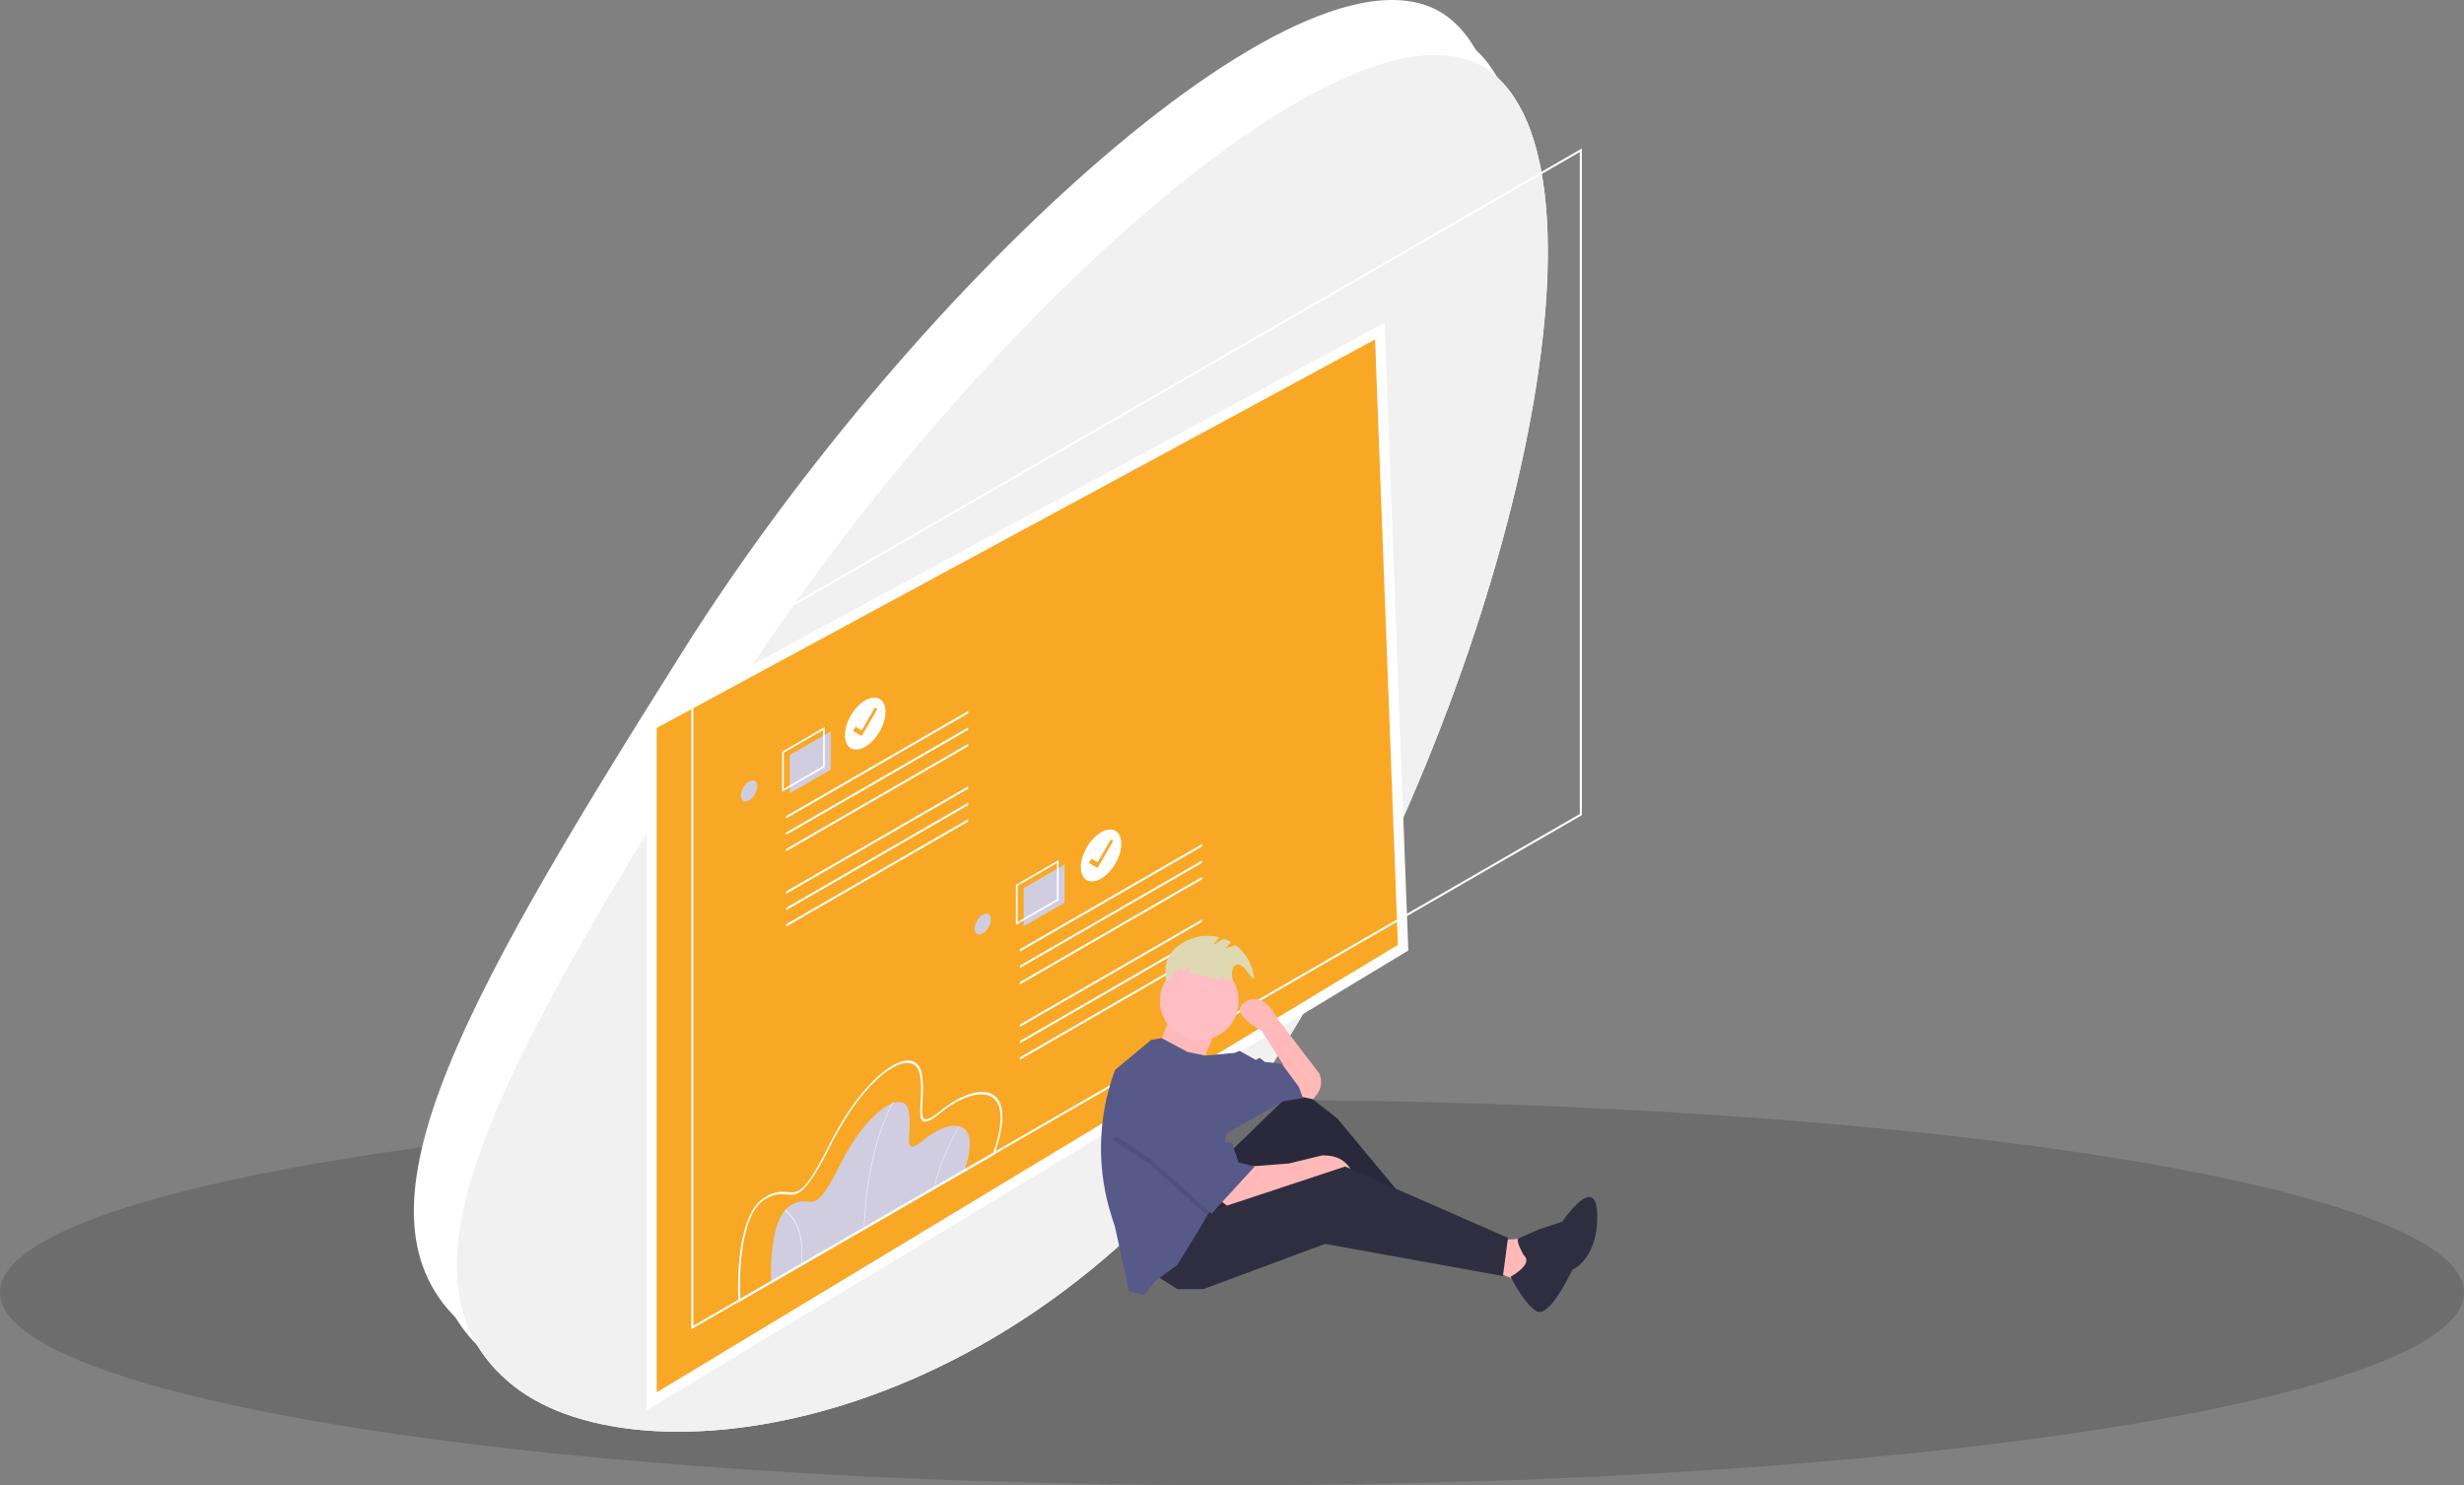
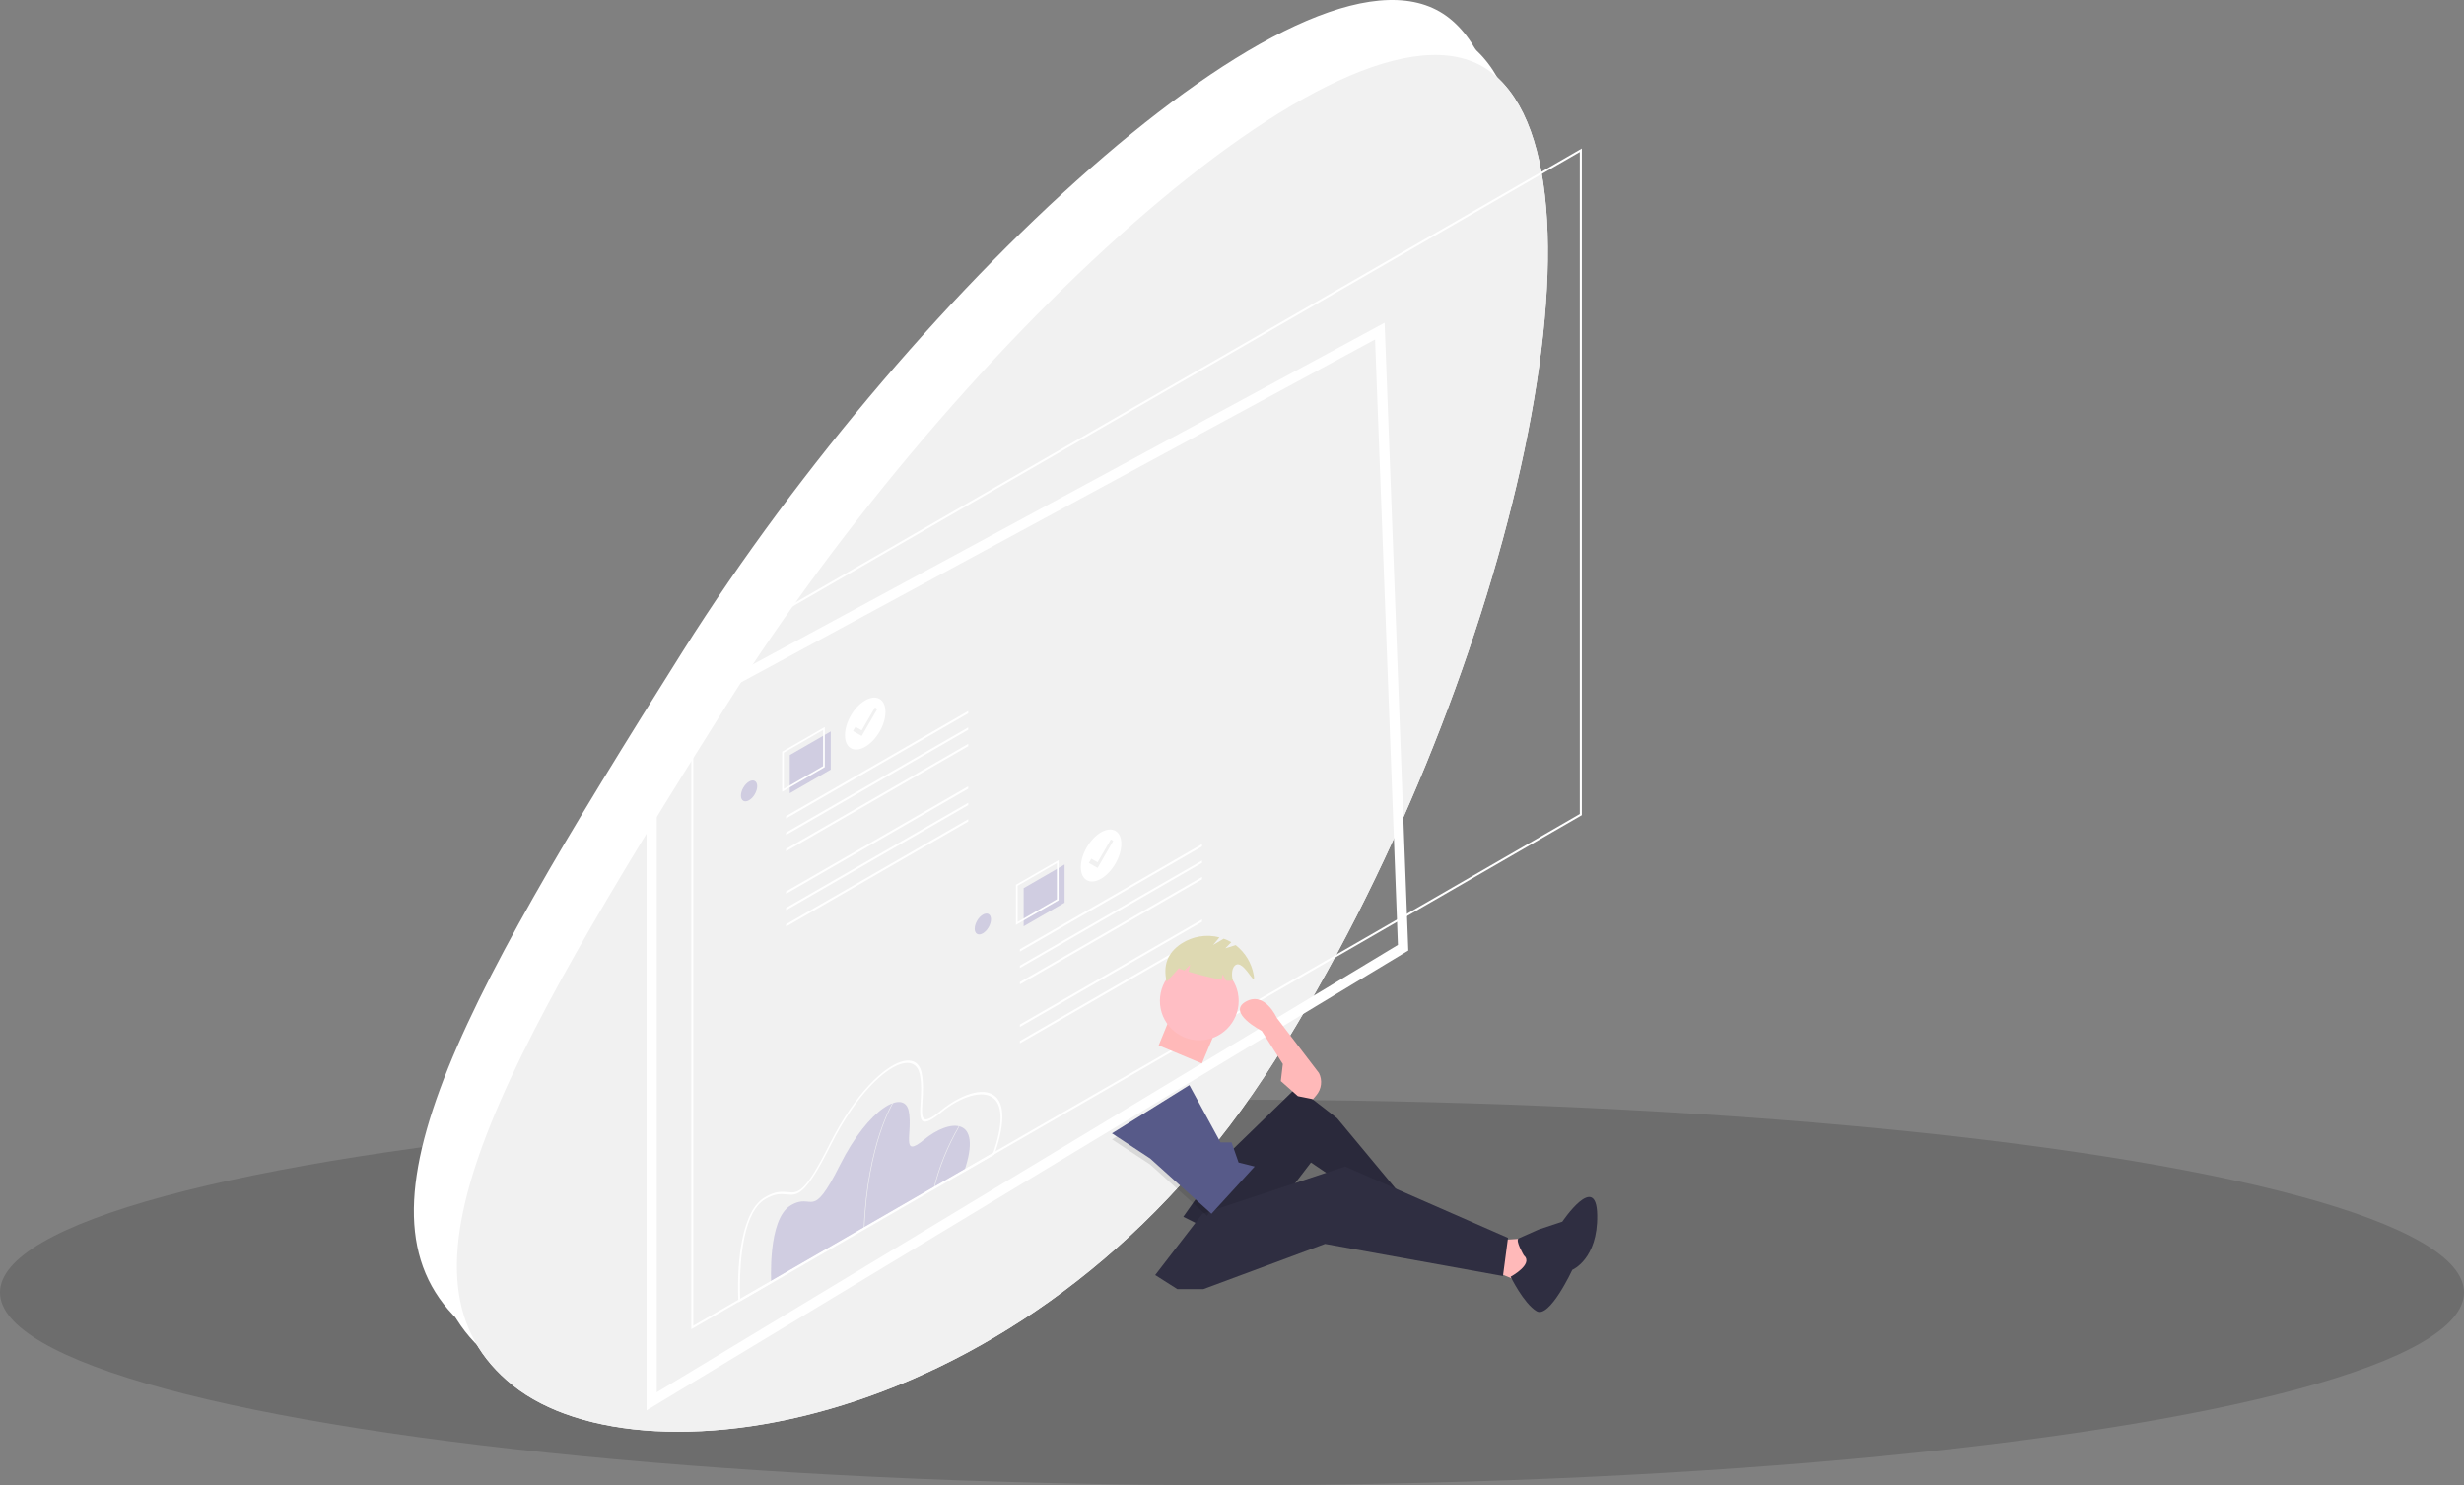
<svg xmlns="http://www.w3.org/2000/svg" version="1.1" id="Layer_1" x="0px" y="0px" viewBox="0 0 699.96 421.98" style="enable-background:new 0 0 699.96 421.98;" xml:space="preserve">
  <rect x="0" y="0" width="699.96" height="421.98" fill="#808080" stroke="none" />
  <style type="text/css">
	.st0{opacity:0.15;}
	.st1{fill:#FFFFFF;}
	.st2{fill:#F1F1F1;}
	.st3{fill:#F9A826;}
	.st4{fill:#D0CDE1;}
	.st5{fill:#F2F2F2;}
	.st6{fill:#FFB9B9;}
	.st7{fill:#2F2E41;}
	.st8{opacity:0.1;enable-background:new    ;}
	.st9{fill:#575A89;}
	.st10{fill:#FFBEC4;}
	.st11{fill:#DED9B2;}
</style>
  <ellipse class="st0" cx="349.98" cy="367.22" rx="349.98" ry="54.76" />
  <g>
    <path class="st1" d="M194.08,184.84C260.11,80.04,374.26-24.8,411.78,5.21s4.24,175.53-61.79,280.34s-178.94,122.5-216.46,92.49   S128.05,289.65,194.08,184.84z" />
    <path class="st1" d="M200.19,192.66C266.22,87.85,380.37-16.98,417.89,13.02s4.24,175.53-61.79,280.34s-178.94,122.5-216.46,92.49   S134.16,297.46,200.19,192.66z" />
    <path class="st1" d="M206.3,200.47C272.33,95.66,386.48-9.17,424,20.84s4.24,175.53-61.79,280.34s-178.94,122.5-216.46,92.49   S140.27,305.28,206.3,200.47z" />
  </g>
  <path class="st2" d="M206.3,200.47C272.33,95.66,386.48-9.17,424,20.84s4.24,175.53-61.79,280.34s-178.94,122.5-216.46,92.49  S140.27,305.28,206.3,200.47z" />
  <g>
-     <polygon class="st3" points="185.11,205.97 391.97,94.07 398.59,269.27 185.11,398.16  " />
    <path class="st1" d="M390.62,96.45l6.49,172.02L186.56,395.6V206.84L390.62,96.45 M393.33,91.69l-4.09,2.22L185.18,204.29   l-1.52,0.82v1.73V395.6v5.13l4.39-2.65L398.6,270.95l1.46-0.88l-0.06-1.71l-6.49-172.02L393.33,91.69L393.33,91.69z" />
  </g>
  <path class="st4" d="M273.85,332.95l-54.76,31.61c0,0-1.11-18.03,5.46-22.03c6.57-4,5.83,4.91,14.06-11.51  c8.23-16.42,18.22-21.55,19.52-15.4c1.29,6.15-2.5,13.85,4.44,8.15C269.5,318.06,279.49,316.75,273.85,332.95z" />
  <path class="st5" d="M245.54,349.29l-0.18,0.1c0.43-12.54,2.68-21.73,4.48-27.24c1.96-5.98,3.85-9.03,3.87-9.06l0.12,0.09  c-0.02,0.03-1.89,3.05-3.83,8.98C248.21,327.65,245.97,336.8,245.54,349.29z" />
  <path class="st5" d="M265.36,337.87l-0.18,0.04c1.38-6,3.86-12.17,7.22-17.95l0.12,0.09C269.19,325.79,266.73,331.91,265.36,337.87z  " />
-   <path class="st5" d="M227.71,359.6l-0.18,0.08c0.6-4.95-0.03-9.29-1.81-12.46c-0.73-1.34-1.69-2.39-2.86-3.13l0.13-0.23  c1.18,0.75,2.16,1.82,2.9,3.17C227.68,350.22,228.32,354.6,227.71,359.6z" />
  <g>
    <path class="st1" d="M449.36,231.61L196.38,377.67V188.25L449.36,42.19V231.61z M196.95,376.68l251.83-145.4V43.19l-251.83,145.4   V376.68z" />
  </g>
  <path class="st1" d="M282.46,328.07l-72.68,41.96l-0.02-0.27c-0.04-0.68-0.97-16.71,3.71-25.32c0.94-1.8,2.3-3.34,3.75-4.22  c3.05-1.86,4.97-1.66,6.52-1.5c2.92,0.3,4.84,0.5,11.84-13.47c7.58-15.13,15.77-22.17,20.47-23.6c3.04-0.92,5.13,0.22,5.75,3.13  c0.58,2.76,0.4,5.77,0.25,8.19c-0.16,2.59-0.28,4.63,0.61,5.01c0.75,0.31,2.24-0.48,4.69-2.49c4.99-4.1,11.95-7.08,15.44-3.92  c1.88,1.7,3.36,5.91-0.26,16.3L282.46,328.07z M210.28,369.14l71.86-41.49c2.7-7.83,2.78-13.18,0.24-15.48  c-3.21-2.9-9.93-0.27-14.92,3.83c-2.66,2.19-4.25,3-5.15,2.62c-1.09-0.46-0.96-2.64-0.79-5.41c0.15-2.38,0.33-5.34-0.24-8.02  c-0.57-2.7-2.52-3.75-5.35-2.89c-4.55,1.38-12.51,8.26-19.94,23.08c-7.29,14.54-9.48,14.31-12.52,14c-1.57-0.16-3.34-0.34-6.23,1.42  c-1.3,0.8-2.53,2.18-3.37,3.81C209.66,352.36,210.17,366.96,210.28,369.14z" />
  <polygon class="st1" points="223.31,253.29 275.04,223.42 275.04,224.09 223.31,253.95 " />
  <polygon class="st1" points="223.31,257.95 275.04,228.09 275.04,228.75 223.31,258.62 " />
  <polygon class="st1" points="223.31,262.62 275.04,232.75 275.04,233.42 223.31,263.28 " />
  <polygon class="st1" points="223.31,231.88 275.04,202.02 275.04,202.68 223.31,232.55 " />
  <polygon class="st1" points="223.31,236.55 275.04,206.68 275.04,207.35 223.31,237.22 " />
  <polygon class="st1" points="223.31,241.21 275.04,211.35 275.04,212.01 223.31,241.88 " />
  <polygon class="st4" points="224.36,214.53 236,207.82 236,218.66 224.36,225.38 " />
  <path class="st1" d="M234.3,217.97l-12.12,7v-11.4l12.12-7V217.97z M222.67,224.13l11.15-6.44v-10.28l-11.15,6.44V224.13z" />
  <ellipse transform="matrix(0.505 -0.863 0.863 0.505 -88.675 294.891)" class="st4" cx="212.84" cy="224.78" rx="3.26" ry="1.88" />
  <polygon class="st1" points="289.73,291.1 341.47,261.24 341.47,261.9 289.73,291.77 " />
  <polygon class="st1" points="289.73,295.77 341.47,265.9 341.47,266.57 289.73,296.44 " />
-   <polygon class="st1" points="289.73,300.43 341.47,270.57 341.47,271.23 289.73,301.1 " />
  <polygon class="st1" points="289.73,269.7 341.47,239.83 341.47,240.5 289.73,270.37 " />
  <polygon class="st1" points="289.73,274.37 341.47,244.5 341.47,245.16 289.73,275.03 " />
  <polygon class="st1" points="289.73,279.03 341.47,249.16 341.47,249.83 289.73,279.7 " />
  <polygon class="st4" points="290.79,252.35 302.42,245.63 302.42,256.47 290.79,263.19 " />
  <path class="st1" d="M300.72,255.79l-12.12,7v-11.4l12.12-7V255.79z M289.09,261.95l11.15-6.44v-10.28l-11.15,6.44V261.95z" />
  <ellipse transform="matrix(0.505 -0.863 0.863 0.505 -88.445 370.924)" class="st4" cx="279.26" cy="262.6" rx="3.26" ry="1.88" />
  <path class="st1" d="M312.79,236.48c-3.18,1.83-5.75,6.27-5.75,9.91s2.57,5.11,5.75,3.27c3.18-1.83,5.75-6.27,5.75-9.91  C318.54,236.11,315.96,234.65,312.79,236.48C312.79,236.48,312.79,236.48,312.79,236.48z M311.8,246.6l-2.47-1.41l0.69-1.2  l1.78,1.01l3.76-6.49l0.69,0.4L311.8,246.6z" />
  <path class="st1" d="M245.79,199c-3.18,1.83-5.75,6.27-5.75,9.91s2.57,5.11,5.75,3.27c3.18-1.83,5.75-6.27,5.75-9.91  S248.96,197.16,245.79,199L245.79,199z M244.79,209.11l-2.47-1.41l0.69-1.2l1.78,1.01l3.76-6.49l0.69,0.4L244.79,209.11z" />
  <g>
    <polygon class="st6" points="426.95,352.28 435.52,351.71 432.66,364.56 422.95,360.56  " />
    <polygon class="st7" points="348.43,328.3 368.42,308.88 379.84,317.73 402.39,344.86 399.82,348.86 372.41,330.3 353.85,354.57    336.15,345.72  " />
    <polygon class="st8" points="348.43,328.3 368.42,308.88 379.84,317.73 402.39,344.86 399.82,348.86 372.41,330.3 353.85,354.57    336.15,345.72  " />
-     <path class="st6" d="M346.72,341.15l2.57,2l20.84-7.14l4.85-2l9.71,2c0,0,0-7.99-9.14-7.71l-9.42,2.28L355,331.44L346.72,341.15z" />
    <polygon class="st7" points="328.16,362.28 334.44,366.27 341.86,366.27 376.41,353.43 426.95,362.56 428.38,351.71 382.12,331.44    341.58,344.86  " />
    <path class="st6" d="M368.7,311.45l4.28,0.86l0.93-1.09c1.51-1.76,1.82-4.26,0.78-6.33l0,0l-11.99-15.7c0,0-3.43-7.71-8.85-4.57   c-5.43,3.14,4.57,8.28,4.57,8.28l6,9.42l-0.57,4.85L368.7,311.45z" />
    <path class="st6" d="M346.57,289.89l-5.14,12.28l-12.28-5.14c0,0,4-9.71,4-9.99S346.57,289.89,346.57,289.89z" />
-     <path class="st9" d="M312.76,326.22c0,6.72,1.06,13.4,3.14,19.79l0.83,2.56l4,18.27l4.28,1.14l3.14-4l6.28-4.57l4.57-7.42   l3.92-6.53l1.22-2.04l4.28-21.42l16.28-9.14l5.43-0.86l-1.14-3.14l-4.85-6.57l-4.85-0.57l-1.43-1.14l-1.14,0.57l-4.57-2.57   l-1.43,0.57l-8.35,0.78l-5.07-1.06l-7.29-3.91l-2.99,0.49l-10.28,8.57C314.11,311.13,312.76,318.64,312.76,326.22z" />
    <path class="st7" d="M432.89,356.7c0,0-2.56-4.33-1.48-4.84c1.08-0.51,5.67-2.52,5.67-2.52l6.73-2.23c0,0,9.71-14.43,9.92-1.88   c0.21,12.55-7.07,15.56-7.07,15.56s-6.49,13.98-10.17,11.75c-3.68-2.23-7.36-9.79-7.36-9.79S435.76,359.18,432.89,356.7z" />
    <polygon class="st8" points="315.88,323.73 326.73,330.87 342.92,345.47 344.15,343.43 347.57,326.3 346.72,326.3 337.86,310.02     " />
    <polygon class="st9" points="337.86,308.31 346.72,324.59 349.86,324.59 351.85,330.3 356.42,331.44 344.15,344.86 326.73,329.16    315.88,322.02  " />
    <circle class="st10" cx="340.69" cy="284.38" r="11.19" />
    <path class="st11" d="M350.4,274.86c-0.79,1.44-0.2,3.78-0.2,3.78s-1.09,0.11-1.91-0.01l-0.97-1.76L347,278.4   c-2.65-0.51-6.71-1.53-9.4-2.33l0.5-1.97l-1.61,1.63c-0.57-0.14-1.12-0.36-1.63-0.65c-1.52,1.85-1.91,2.04-3.44,3.9   c-1.06-4.7,0.16-8.2,4.17-10.88c3.2-2.08,7.13-2.72,10.82-1.77l-1.81,2.17l3.02-1.79c0.75,0.26,1.47,0.6,2.16,0.99l-1.69,1.74   l2.94-0.91c2.69,2.09,4.51,5.1,5.11,8.45C356.99,281.71,352.74,270.96,350.4,274.86z" />
  </g>
</svg>